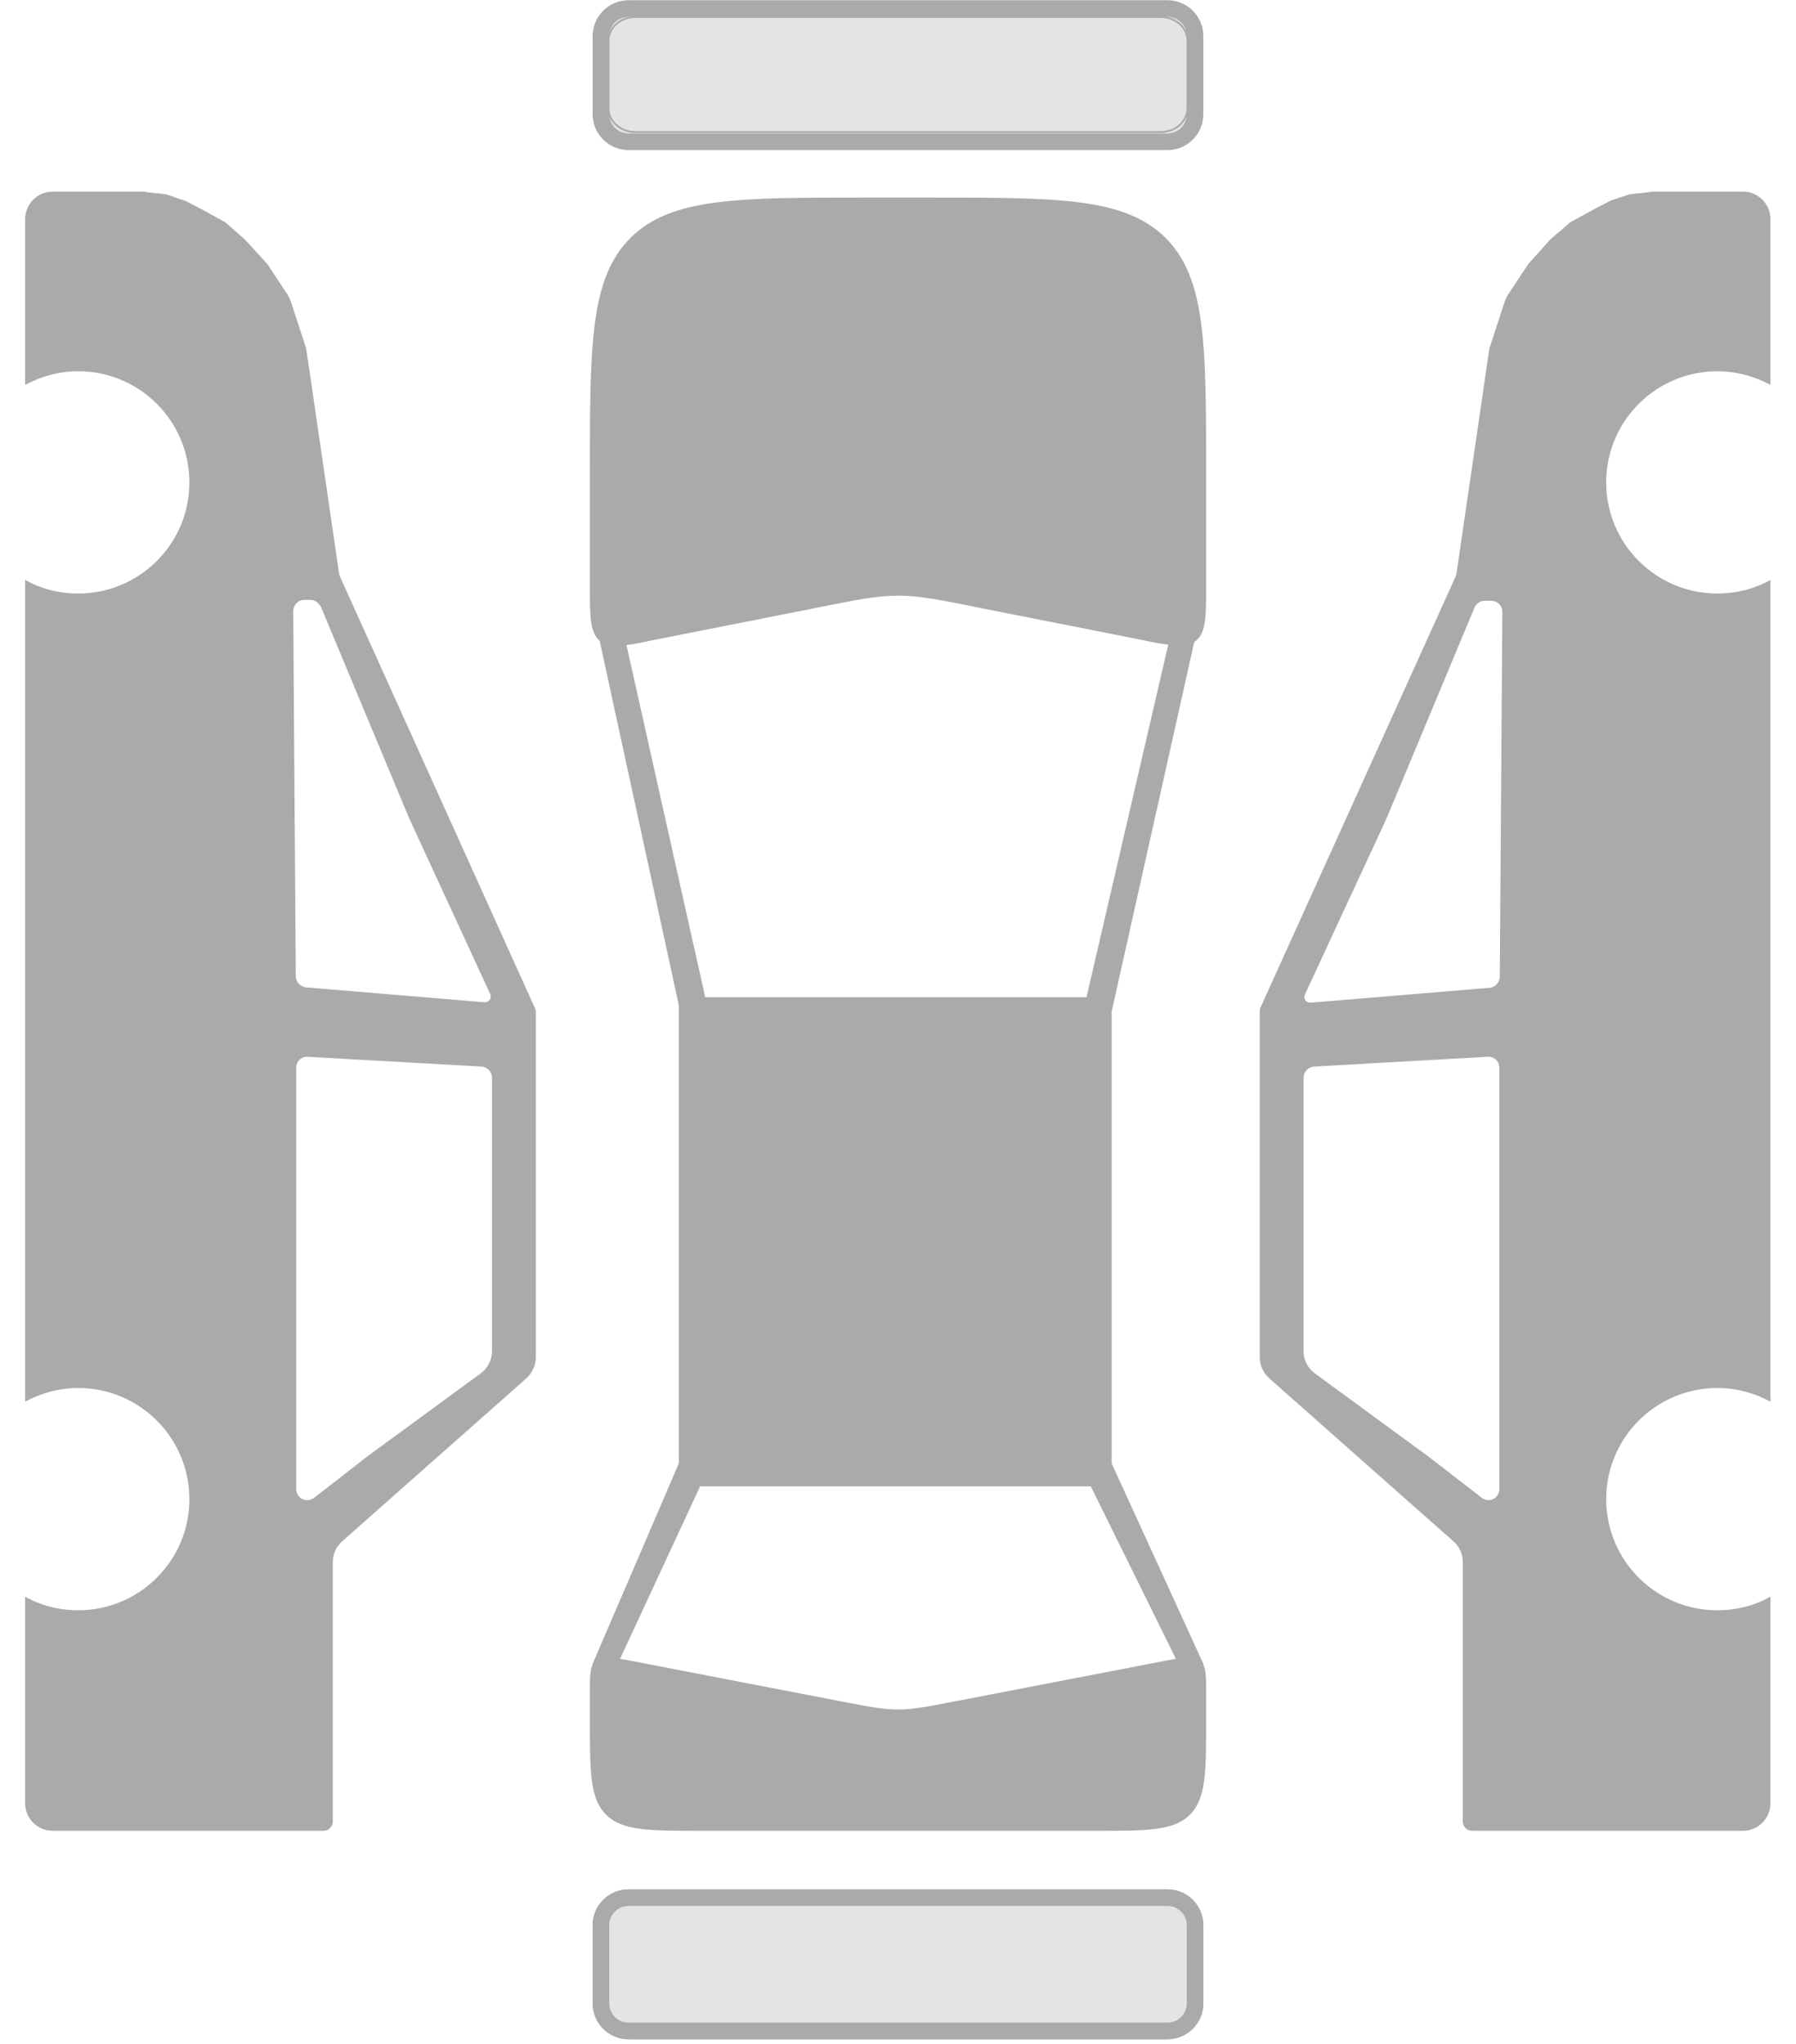
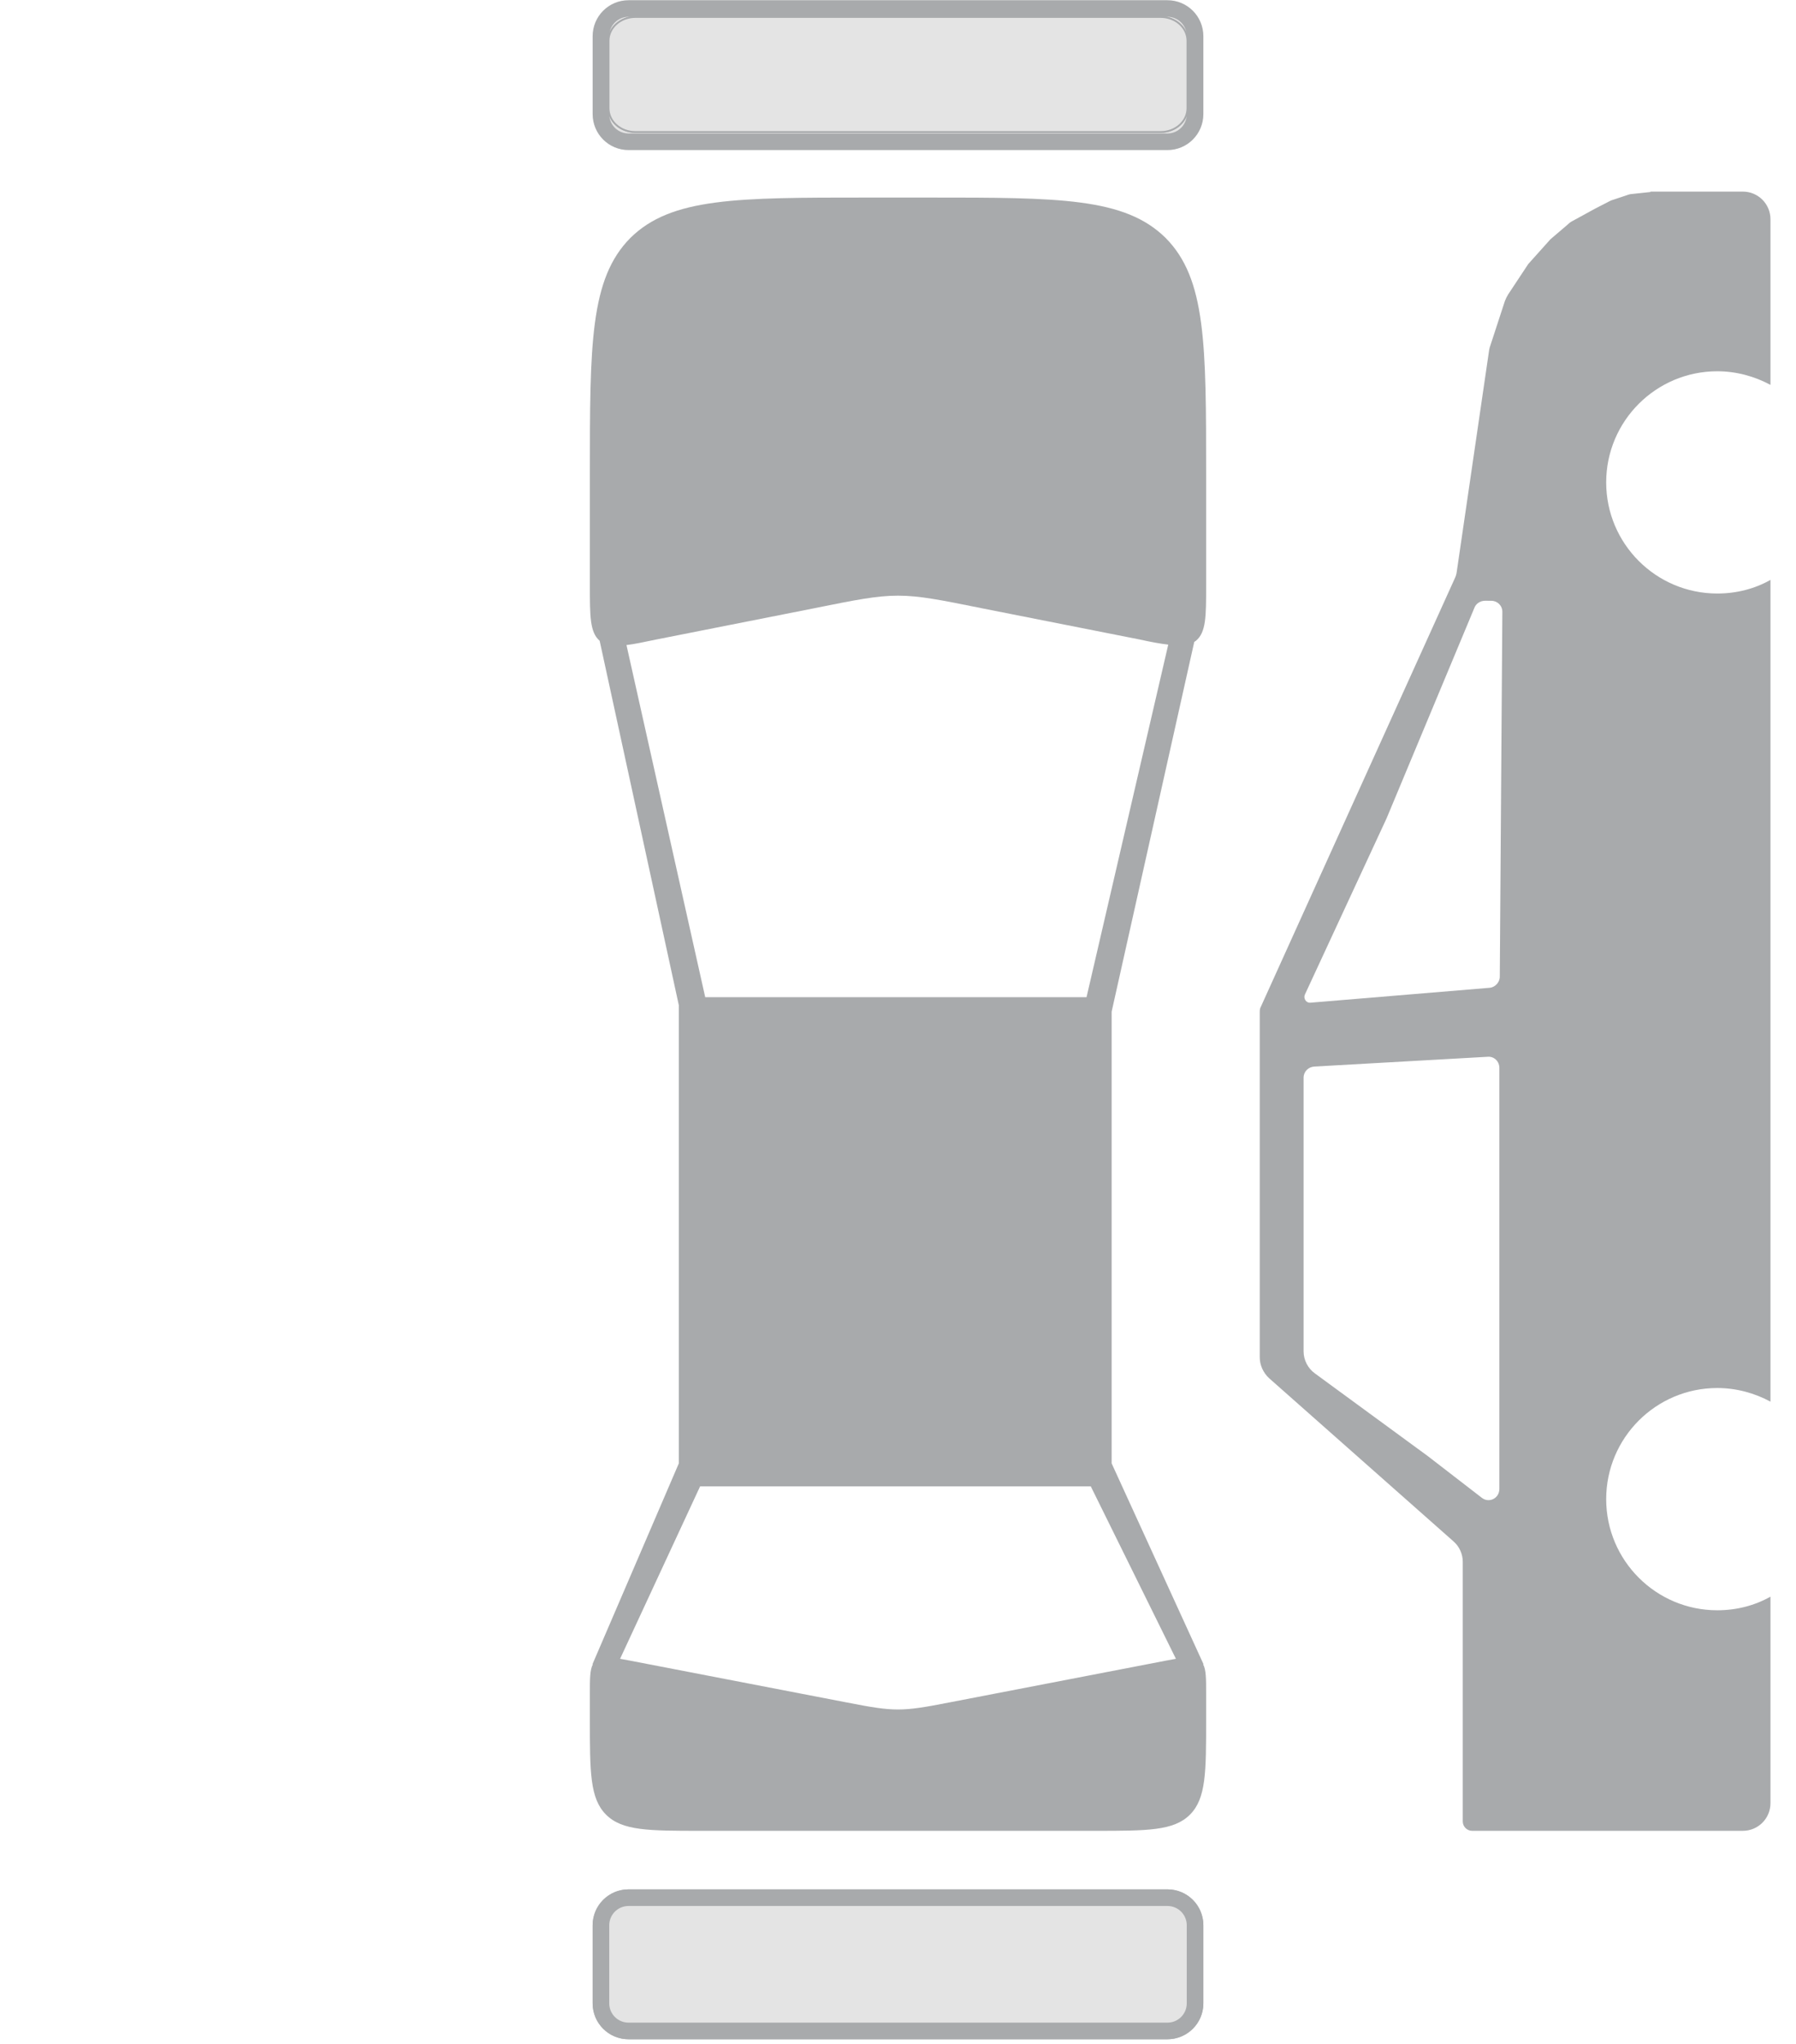
<svg xmlns="http://www.w3.org/2000/svg" version="1.2" viewBox="0 0 422 480" width="422" height="480">
  <title>Group_246_original-svg</title>
  <defs>
    <clipPath clipPathUnits="userSpaceOnUse" id="cp1">
      <path d="m34.25 483h73v20h-73z" />
    </clipPath>
    <clipPath clipPathUnits="userSpaceOnUse" id="cp2">
      <path d="m34.25 483h20v20h-20z" />
    </clipPath>
    <clipPath clipPathUnits="userSpaceOnUse" id="cp3">
-       <path d="m119.25 483h101v20h-101z" />
+       <path d="m119.25 483h101h-101z" />
    </clipPath>
    <clipPath clipPathUnits="userSpaceOnUse" id="cp4">
      <path d="m119.25 483h20v20h-20z" />
    </clipPath>
    <clipPath clipPathUnits="userSpaceOnUse" id="cp5">
      <path d="m232.25 483h65v20h-65z" />
    </clipPath>
    <clipPath clipPathUnits="userSpaceOnUse" id="cp6">
      <path d="m232.25 483h20v20h-20z" />
    </clipPath>
    <clipPath clipPathUnits="userSpaceOnUse" id="cp7">
      <path d="m309.25 483h78v20h-78z" />
    </clipPath>
    <clipPath clipPathUnits="userSpaceOnUse" id="cp8">
      <path d="m309.25 483h20v20h-20z" />
    </clipPath>
  </defs>
  <style>
		.s0 { fill: #e4e4e4;stroke: #a8aaac;stroke-width: 3.9 } 
		.s1 { fill: #e4e4e4;stroke: #a8aaac;stroke-width: .4 } 
		.s2 { fill: #a8aaac } 
		.s3 { fill: #e4e4e4;stroke: #a8aaac } 
		.s4 { fill: #282830 } 
		.s5 { fill: #68b7ff;stroke: #a8aaac } 
		.s6 { fill: #fae210;stroke: #a8aaac } 
		.s7 { fill: #ff0d47;stroke: #a8aaac } 
	</style>
  <path class="s0" d="m147.7 445.7h126.6c3.6 0 6.5 2.9 6.5 6.5v18.3c0 3.6-2.9 6.5-6.5 6.5h-126.6c-3.6 0-6.5-2.9-6.5-6.5v-18.3c0-3.6 2.9-6.5 6.5-6.5z" />
  <path class="s0" d="m147.7 445.7h126.6c3.6 0 6.5 2.9 6.5 6.5v18.3c0 3.6-2.9 6.5-6.5 6.5h-126.6c-3.6 0-6.5-2.9-6.5-6.5v-18.3c0-3.6 2.9-6.5 6.5-6.5z" />
  <path class="s0" d="m147.7 2h126.6c3.6 0 6.5 2.9 6.5 6.5v18.3c0 3.6-2.9 6.5-6.5 6.5h-126.6c-3.6 0-6.5-2.9-6.5-6.5v-18.3c0-3.6 2.9-6.5 6.5-6.5z" />
  <path class="s1" d="m149.3 4h123.4c3.5 0 6.3 2.5 6.3 5.6v15.8c0 3.1-2.8 5.6-6.3 5.6h-123.4c-3.5 0-6.3-2.5-6.3-5.6v-15.8c0-3.1 2.8-5.6 6.3-5.6z" />
  <path class="s1" d="m149.3 4h123.4c3.5 0 6.3 2.5 6.3 5.6v15.8c0 3.1-2.8 5.6-6.3 5.6h-123.4c-3.5 0-6.3-2.5-6.3-5.6v-15.8c0-3.1 2.8-5.6 6.3-5.6z" />
  <path fill-rule="evenodd" class="s2" d="m138.6 111.6c0-30.7 0-46.1 9.5-55.7 9.6-9.5 25-9.5 55.7-9.5h14.4c30.7 0 46.1 0 55.7 9.5 9.5 9.6 9.5 25 9.5 55.7v25.9c0 7.3 0 11-2.4 13q-0.2 0.1-0.4 0.3l-19.4 86.8v106.1l21.6 47.2h-0.1c0.7 1.3 0.7 3.4 0.7 6.8v6.2c0 12.3 0 18.5-3.8 22.3-3.8 3.8-10 3.8-22.3 3.8h-92.6c-12.3 0-18.5 0-22.3-3.8-3.8-3.8-3.8-10-3.8-22.3v-6.2c0-3.4 0-5.5 0.7-6.8h-0.1l20.3-47.2v-107.6l-18.6-85.6c-2.3-2-2.3-5.7-2.3-13zm8.6 39.9l18.5 82.7h89.6l19.2-82.8c-1.8-0.2-4-0.6-6.7-1.2l-36.9-7.3c-9.9-2-14.9-3-19.9-3-5 0-10 1-19.9 3l-36.9 7.3c-2.9 0.6-5.2 1.1-7 1.3zm51.5 248.3c6.1 1.2 9.2 1.7 12.3 1.7 3.1 0 6.2-0.5 12.3-1.7l50.8-9.8q1.2-0.2 2.2-0.4l-20-40.5h-91.8l-18.8 40.5q1 0.2 2.2 0.4z" />
  <g id="Clip-Path" clip-path="url(#cp1)">
    <g>
      <g id="Clip-Path" clip-path="url(#cp2)">
        <g>
          <path class="s3" d="m53.8 493c0 5.2-4.3 9.5-9.5 9.5-5.3 0-9.5-4.3-9.5-9.5 0-5.2 4.2-9.5 9.5-9.5 5.2 0 9.5 4.3 9.5 9.5z" />
        </g>
      </g>
      <path fill-rule="evenodd" class="s4" d="m63.9 497.6q-1.3 0-2.4-0.6-1.1-0.6-1.8-1.7-0.6-1.1-0.6-2.4 0-1.4 0.6-2.4 0.7-1.1 1.8-1.7 1.1-0.7 2.4-0.7 1.4 0 2.5 0.7 1.1 0.6 1.7 1.7 0.6 1 0.6 2.4 0 1.3-0.6 2.4-0.6 1.1-1.7 1.7-1.1 0.6-2.5 0.6zm0-0.9q1.1 0 2-0.5 0.8-0.5 1.3-1.4 0.5-0.8 0.5-1.9 0-1.1-0.5-2-0.5-0.8-1.3-1.3-0.9-0.5-2-0.5-1.1 0-1.9 0.5-0.9 0.5-1.4 1.3-0.5 0.9-0.5 2 0 1.1 0.5 1.9 0.5 0.9 1.4 1.4 0.8 0.5 1.9 0.5zm9.5-5.9q0.4 0 0.8 0.2l-0.3 0.9q-0.3-0.2-0.6-0.2-0.8 0-1.2 0.7-0.4 0.6-0.4 1.6v3.5h-0.9v-6.5h0.9v1.1q0.3-0.7 0.7-1 0.4-0.3 1-0.3zm2.1 0.2h0.9v6.5h-0.9zm0.5-1.4q-0.3 0-0.5-0.2-0.2-0.2-0.2-0.5 0-0.3 0.2-0.5 0.2-0.2 0.5-0.2 0.3 0 0.5 0.2 0.2 0.2 0.2 0.5 0 0.3-0.2 0.5-0.2 0.2-0.5 0.2zm2.2 10.8q-0.5 0-0.8-0.2l0.1-0.8q0.2 0.1 0.5 0.1 0.5 0 0.6-0.3 0.2-0.3 0.2-1v-7.2h0.9v7.3q0 1.1-0.4 1.6-0.3 0.5-1.1 0.5zm1.1-10.8q-0.3 0-0.5-0.2-0.2-0.2-0.2-0.5 0-0.3 0.2-0.5 0.2-0.2 0.5-0.2 0.3 0 0.5 0.2 0.2 0.2 0.2 0.5 0 0.3-0.2 0.5-0.2 0.2-0.5 0.2zm2.9 1.4h0.9v6.5h-0.9zm0.4-1.4q-0.3 0-0.5-0.2-0.1-0.2-0.1-0.5 0-0.3 0.1-0.5 0.2-0.2 0.5-0.2 0.3 0 0.5 0.2 0.2 0.2 0.2 0.5 0 0.3-0.2 0.5-0.2 0.2-0.5 0.2zm6.2 1.3q1.1 0 1.7 0.7 0.6 0.6 0.6 2v4h-0.9v-3.8q0-1-0.4-1.5-0.5-0.6-1.3-0.6-0.6 0-1.1 0.3-0.5 0.3-0.7 0.8-0.3 0.4-0.3 1v3.8h-0.9v-6.6h0.9v1.2q0.3-0.6 0.9-0.9 0.7-0.4 1.5-0.4zm7.2 0q1.3 0 2 0.7 0.7 0.6 0.7 1.9v4.1h-0.9v-1.2q-0.3 0.6-1 0.9-0.6 0.4-1.5 0.4-1 0-1.6-0.5-0.6-0.6-0.6-1.5 0-0.7 0.5-1.1 0.4-0.5 1.4-0.7 1-0.2 2.8-0.2v-0.2q0-0.8-0.5-1.3-0.5-0.5-1.4-0.5-1.2 0-2.1 0.8l-0.3-0.8q0.5-0.4 1.1-0.6 0.7-0.2 1.4-0.2zm-0.5 6q0.5 0 1.1-0.2 0.5-0.2 0.8-0.6 0.4-0.5 0.4-1.1v-0.7q-1.5 0-2.3 0.2-0.8 0.1-1.1 0.4-0.4 0.3-0.4 0.8 0 0.6 0.4 0.9 0.4 0.3 1.1 0.3zm6.8 0.8q-0.6 0-1-0.4-0.3-0.4-0.3-1.2v-8.3h0.9v8.2q0 0.9 0.6 0.9 0.2 0 0.4-0.1 0.2-0.1 0.3-0.1l0.1 0.7q-0.4 0.3-1 0.3z" />
    </g>
  </g>
  <g id="Clip-Path" clip-path="url(#cp3)">
    <g>
      <g id="Clip-Path" clip-path="url(#cp4)">
        <g>
          <path class="s5" d="m138.8 493c0 5.2-4.3 9.5-9.5 9.5-5.3 0-9.5-4.3-9.5-9.5 0-5.2 4.2-9.5 9.5-9.5 5.2 0 9.5 4.3 9.5 9.5z" />
        </g>
      </g>
      <path fill-rule="evenodd" class="s4" d="m149.7 496.6v0.9h-5.1v-9.2h1v8.3zm4.3 1q-1 0-1.8-0.4-0.8-0.4-1.2-1.2-0.4-0.8-0.4-1.8 0-1 0.4-1.7 0.4-0.8 1.2-1.2 0.8-0.5 1.8-0.5 1 0 1.7 0.5 0.8 0.4 1.3 1.2 0.4 0.7 0.4 1.7 0 1-0.4 1.8-0.5 0.8-1.3 1.2-0.7 0.4-1.7 0.4zm0-0.8q0.7 0 1.3-0.4 0.6-0.3 0.9-0.9 0.3-0.5 0.3-1.3 0-0.7-0.3-1.3-0.4-0.5-0.9-0.9-0.6-0.3-1.3-0.3-0.7 0-1.3 0.3-0.6 0.4-0.9 0.9-0.3 0.6-0.3 1.3 0 0.8 0.3 1.3 0.3 0.6 0.9 0.9 0.6 0.4 1.3 0.4zm5.2-9.1h1v6.4l3-3.1h1.2l-3.1 3.1 3.3 3.4h-1.3l-3.1-3.4v3.4h-1zm9.3 3.1q1.2 0 1.9 0.7 0.7 0.6 0.7 1.9v4.1h-0.9v-1.2q-0.3 0.6-1 1-0.6 0.3-1.5 0.3-1 0-1.6-0.5-0.6-0.5-0.6-1.4 0-0.8 0.5-1.2 0.4-0.5 1.5-0.7 1-0.2 2.7-0.2v-0.2q0-0.8-0.5-1.3-0.5-0.5-1.4-0.5-1.1 0-2.1 0.8l-0.3-0.8q0.5-0.3 1.1-0.6 0.7-0.2 1.5-0.2zm-0.6 6.1q0.6 0 1.1-0.2 0.5-0.3 0.8-0.7 0.4-0.4 0.4-1.1v-0.6q-1.4 0-2.2 0.1-0.9 0.2-1.2 0.5-0.3 0.2-0.3 0.7 0 0.6 0.3 0.9 0.4 0.4 1.1 0.4zm6.8 0.7q-0.6 0-1-0.4-0.3-0.4-0.3-1.2v-8.3h0.9v8.2q0 0.9 0.6 0.9 0.2 0 0.4-0.1 0.2 0 0.3-0.1l0.1 0.8q-0.4 0.2-1 0.2zm10-5q0.9 0.2 1.4 0.8 0.5 0.6 0.5 1.5 0 1.2-0.8 1.9-0.7 0.7-2.1 0.7h-3v-9.3h2.5q1.3 0 2.1 0.7 0.7 0.6 0.7 1.7 0 1.4-1.3 2zm-3.1-0.2h1.7q0.8 0 1.3-0.5 0.5-0.5 0.5-1.2 0-0.7-0.5-1.2-0.5-0.4-1.4-0.4h-1.6zm2.1 4.2q0.9 0 1.4-0.5 0.5-0.4 0.5-1.3 0-0.7-0.5-1.1-0.4-0.5-1.3-0.5h-2.2v3.4zm7.8 1q-1 0-1.8-0.4-0.8-0.5-1.2-1.2-0.4-0.8-0.4-1.8 0-1 0.4-1.7 0.4-0.8 1.2-1.2 0.8-0.5 1.8-0.5 1 0 1.7 0.5 0.8 0.4 1.3 1.2 0.4 0.7 0.4 1.7 0 1-0.4 1.8-0.5 0.7-1.3 1.2-0.7 0.4-1.7 0.4zm0-0.9q0.7 0 1.3-0.3 0.5-0.3 0.9-0.9 0.3-0.5 0.3-1.3 0-0.7-0.4-1.3-0.3-0.6-0.8-0.9-0.6-0.3-1.3-0.3-0.8 0-1.3 0.3-0.6 0.3-0.9 0.9-0.3 0.6-0.3 1.3 0 0.8 0.3 1.3 0.3 0.6 0.9 0.9 0.5 0.3 1.3 0.3zm10.3-5.8l-3 7.5q-0.4 1-1 1.4-0.5 0.5-1.3 0.5-0.5 0-0.8-0.1l0.1-0.9q0.3 0.1 0.5 0.1 0.6 0 1-0.3 0.4-0.2 0.7-1l0.4-1-2.8-6.2h1l2.3 5.2 2-5.2zm3.8-0.1q1.2 0 1.9 0.7 0.7 0.6 0.7 1.9v4.1h-0.9v-1.2q-0.3 0.6-1 1-0.6 0.3-1.4 0.3-1.1 0-1.7-0.5-0.6-0.5-0.6-1.4 0-0.8 0.5-1.2 0.5-0.5 1.5-0.7 1-0.2 2.7-0.2v-0.2q0-0.8-0.5-1.3-0.5-0.5-1.4-0.5-1.1 0-2.1 0.8l-0.3-0.8q0.5-0.3 1.1-0.6 0.7-0.2 1.5-0.2zm-0.6 6q0.6 0 1.1-0.1 0.5-0.3 0.9-0.7 0.3-0.4 0.3-1.1v-0.7q-1.4 0.1-2.2 0.2-0.8 0.2-1.2 0.5-0.3 0.2-0.3 0.7 0 0.6 0.4 0.9 0.3 0.4 1 0.3zm6.8 0.8q-0.6 0-1-0.4-0.3-0.4-0.3-1.2v-8.3h0.9v8.2q0 0.9 0.6 0.9 0.2 0 0.4-0.1 0.2 0 0.3-0.1l0.2 0.8q-0.5 0.2-1.1 0.2zm3.5-0.1h-1.2v-7h1.2z" />
    </g>
  </g>
  <g id="Clip-Path" clip-path="url(#cp5)">
    <g>
      <g id="Clip-Path" clip-path="url(#cp6)">
        <g>
-           <path class="s6" d="m251.8 493c0 5.2-4.3 9.5-9.5 9.5-5.3 0-9.5-4.3-9.5-9.5 0-5.2 4.2-9.5 9.5-9.5 5.2 0 9.5 4.3 9.5 9.5z" />
-         </g>
+           </g>
      </g>
      <path fill-rule="evenodd" class="s4" d="m261.7 492.7q0.8 0.1 1.3 0.7 0.5 0.6 0.5 1.5 0 1.2-0.7 1.9-0.8 0.7-2.1 0.7h-3.1v-9.2h2.6q1.3 0 2 0.6 0.7 0.7 0.7 1.7 0 1.4-1.2 2.1zm-3.1-0.3h1.6q0.8 0 1.3-0.5 0.5-0.5 0.5-1.2 0-0.7-0.5-1.1-0.5-0.5-1.4-0.5h-1.5zm2 4.2q0.9 0 1.4-0.4 0.6-0.5 0.6-1.3 0-0.8-0.5-1.2-0.5-0.4-1.3-0.4h-2.2v3.3zm7.7 1q-1 0-1.8-0.4-0.7-0.4-1.2-1.2-0.4-0.8-0.4-1.8 0-1 0.4-1.7 0.5-0.8 1.2-1.2 0.8-0.5 1.8-0.5 1 0 1.8 0.5 0.8 0.4 1.2 1.2 0.4 0.7 0.4 1.7 0 1-0.4 1.8-0.4 0.8-1.2 1.2-0.8 0.4-1.8 0.4zm0-0.8q0.7 0 1.3-0.4 0.6-0.3 0.9-0.9 0.3-0.5 0.3-1.3 0-0.7-0.3-1.3-0.3-0.5-0.9-0.9-0.6-0.3-1.3-0.3-0.7 0-1.3 0.3-0.5 0.4-0.9 0.9-0.3 0.6-0.3 1.3 0 0.8 0.3 1.3 0.4 0.6 0.9 0.9 0.6 0.4 1.3 0.4zm10.4-5.8l-3.1 7.4q-0.4 1-0.9 1.4-0.6 0.5-1.4 0.5-0.4 0-0.7-0.1l0.1-0.8q0.2 0 0.5 0 0.5 0 0.9-0.3 0.4-0.2 0.7-1l0.4-0.9-2.8-6.2h1l2.3 5.1 2-5.1zm3.8-0.2q1.3 0 2 0.7 0.6 0.7 0.6 1.9v4.1h-0.9v-1.1q-0.3 0.5-0.9 0.9-0.7 0.3-1.5 0.3-1 0-1.6-0.5-0.6-0.5-0.6-1.4 0-0.7 0.4-1.2 0.5-0.4 1.5-0.7 1-0.2 2.7-0.2v-0.2q0-0.8-0.4-1.3-0.5-0.5-1.4-0.5-1.2 0-2.2 0.8l-0.2-0.8q0.4-0.3 1.1-0.5 0.7-0.3 1.4-0.3zm-0.5 6.1q0.5 0 1-0.2 0.6-0.2 0.9-0.7 0.3-0.4 0.3-1.1v-0.6q-1.4 0-2.2 0.1-0.8 0.2-1.1 0.5-0.4 0.3-0.4 0.8 0 0.5 0.4 0.8 0.4 0.4 1.1 0.4zm6.8 0.7q-0.7 0-1-0.3-0.4-0.4-0.4-1.2v-8.4h0.9v8.2q0 0.9 0.7 0.9 0.2 0 0.3-0.1 0.2 0 0.4-0.1l0.1 0.8q-0.4 0.2-1 0.2zm3.4-0.1h-1.1v-7h1.1z" />
    </g>
  </g>
  <g id="Clip-Path" clip-path="url(#cp7)">
    <g>
      <g id="Clip-Path" clip-path="url(#cp8)">
        <g>
          <path class="s7" d="m328.8 493c0 5.2-4.3 9.5-9.5 9.5-5.3 0-9.5-4.3-9.5-9.5 0-5.2 4.2-9.5 9.5-9.5 5.2 0 9.5 4.3 9.5 9.5z" />
        </g>
      </g>
      <path fill-rule="evenodd" class="s4" d="m337.5 488.3q1.4 0 2.5 0.5 1.1 0.6 1.6 1.6 0.6 1.1 0.6 2.4 0 1.4-0.6 2.5-0.5 1-1.6 1.6-1.1 0.6-2.5 0.6h-2.9v-9.2zm-0.1 8.3q1.2 0 2.1-0.5 0.8-0.4 1.3-1.3 0.4-0.8 0.4-2 0-1.1-0.4-1.9-0.5-0.8-1.3-1.3-0.9-0.4-2-0.4h-1.9v7.4zm12.5-2.3h-5.3q0 1.1 0.7 1.8 0.6 0.7 1.8 0.7 0.7 0 1.3-0.3 0.6-0.2 1-0.6l0.3 0.8q-0.5 0.4-1.2 0.7-0.7 0.2-1.5 0.2-1 0-1.8-0.4-0.7-0.5-1.1-1.2-0.5-0.8-0.5-1.8 0-0.9 0.5-1.7 0.4-0.8 1.1-1.2 0.7-0.5 1.6-0.5 0.9 0 1.6 0.5 0.7 0.4 1.1 1.2 0.4 0.7 0.4 1.7zm-0.9-0.7q-0.2-0.9-0.7-1.4-0.6-0.6-1.5-0.6-0.8 0-1.4 0.6-0.6 0.5-0.8 1.4zm5.1-3.2q0.7 0 1.3 0.2 0.5 0.3 0.9 0.8h0.1l0.1-0.9h0.9v7.1q0 1-0.3 1.7-0.3 0.6-1 1-0.7 0.3-1.8 0.3-0.7 0-1.4-0.1-0.6-0.1-1.1-0.3v-1.1q0.3 0.2 0.7 0.3 0.5 0.1 0.9 0.2 0.5 0.1 1 0.1 0.9 0 1.4-0.6 0.5-0.5 0.5-1.4c0-0.1 0-0.5 0-0.7q0-0.3 0-0.4-0.4 0.5-0.9 0.8-0.6 0.2-1.3 0.2-1.3 0-2.1-0.9-0.7-1-0.7-2.7 0-1.1 0.3-1.9 0.3-0.8 1-1.3 0.6-0.4 1.5-0.4zm0.2 0.9q-0.6 0-1 0.4-0.4 0.3-0.6 0.9-0.3 0.6-0.3 1.4 0 1.3 0.5 2 0.5 0.7 1.4 0.7 0.5 0 0.9-0.2 0.4-0.1 0.6-0.4 0.3-0.3 0.4-0.7 0.1-0.5 0.1-1.1v-0.3q0-0.9-0.2-1.5-0.2-0.6-0.7-0.9-0.4-0.3-1.1-0.3zm2.1-3.4q0 0.5-0.3 0.9-0.2 0.4-0.7 0.6-0.4 0.2-1 0.2-1 0-1.5-0.5-0.5-0.4-0.5-1.2h0.7q0 0.3 0.2 0.5 0.1 0.2 0.4 0.2 0.3 0.1 0.7 0.1 0.3 0 0.6-0.1 0.3 0 0.5-0.2 0.2-0.2 0.2-0.5zm3.3 3.1h0.9v6.5h-0.9zm0.5-1.4q-0.3 0-0.5-0.2-0.2-0.3-0.2-0.5 0-0.3 0.2-0.5 0.2-0.2 0.5-0.2 0.3 0 0.5 0.2 0.2 0.2 0.2 0.5 0 0.2-0.2 0.5-0.2 0.2-0.5 0.2zm7.3 6q0 0.7-0.4 1.1-0.3 0.5-0.9 0.7-0.4 0.1-0.8 0.2l-0.3 0.6q0.3 0.1 0.6 0.2 0.2 0.1 0.4 0.4 0.1 0.2 0.1 0.5 0 0.4-0.2 0.7-0.2 0.3-0.6 0.5-0.4 0.1-1.1 0.1-0.2 0-0.4 0-0.1 0-0.2 0v-0.8q0.1 0.1 0.3 0.1 0.2 0 0.4 0 0.4 0 0.7-0.1 0.2-0.1 0.2-0.5 0-0.3-0.3-0.5-0.4-0.1-0.9-0.2l0.5-1q-0.7 0-1.2-0.1-0.5-0.1-0.9-0.3v-1q0.4 0.2 1 0.3 0.6 0.2 1.2 0.2 0.9 0 1.3-0.3 0.4-0.2 0.4-0.7 0-0.3-0.2-0.5-0.1-0.2-0.5-0.4-0.3-0.2-1-0.5-0.7-0.2-1.2-0.5-0.5-0.2-0.7-0.6-0.3-0.4-0.3-0.9 0-0.9 0.7-1.4 0.7-0.5 1.9-0.5 0.7 0 1.2 0.1 0.6 0.2 1 0.4l-0.3 0.9q-0.3-0.1-0.7-0.2-0.3-0.1-0.6-0.2-0.3-0.1-0.7-0.1-0.7 0-1 0.3-0.4 0.2-0.4 0.6 0 0.3 0.2 0.5 0.1 0.2 0.5 0.4 0.4 0.2 1.1 0.4 0.7 0.3 1.1 0.5 0.5 0.3 0.7 0.7 0.3 0.3 0.3 0.9zm7.5-1.3h-5.4q0 1.2 0.7 1.8 0.7 0.7 1.8 0.7 0.7 0 1.4-0.3 0.6-0.2 1-0.6l0.3 0.8q-0.5 0.4-1.2 0.7-0.7 0.2-1.5 0.2-1 0-1.8-0.4-0.8-0.5-1.2-1.2-0.4-0.8-0.4-1.8 0-0.9 0.4-1.7 0.4-0.8 1.2-1.2 0.7-0.4 1.6-0.4 0.9 0 1.6 0.4 0.7 0.4 1.1 1.2 0.4 0.7 0.4 1.7zm-1-0.7q-0.1-0.9-0.7-1.4-0.5-0.6-1.4-0.6-0.8 0-1.4 0.6-0.7 0.5-0.8 1.4zm6-2.8q1.1 0 1.8 0.7 0.6 0.7 0.6 2v4h-0.9v-3.8q0-1-0.5-1.5-0.4-0.5-1.3-0.5-0.6 0-1 0.2-0.5 0.3-0.8 0.8-0.3 0.5-0.3 1.1v3.7h-0.9v-6.5h0.9v1.2q0.4-0.6 1-1 0.6-0.4 1.4-0.4z" />
    </g>
  </g>
  <path fill-rule="evenodd" class="s2" d="m341.8 135.9q0.4-0.8 0.5-1.7l7.6-52q0.1-0.6 0.3-1.1l3.4-10.4q0.3-0.8 0.8-1.6l4.7-7.1 5.2-5.8 4.1-3.5q0.5-0.5 1.1-0.8l5.3-2.9 3.5-1.8q0.4-0.2 0.8-0.3l3-1q0.5-0.2 1-0.3l4.7-0.5q0 0 0-0.1 0 0 0.1 0h21.6c3.6 0 6.5 2.9 6.5 6.5v38.9c-3.7-2-8-3.2-12.5-3.2-14.4 0-26.1 11.7-26.1 26.1 0 14.4 11.7 26.1 26.1 26.1 4.5 0 8.8-1.1 12.5-3.2v193c-3.7-2-8-3.2-12.5-3.2-14.4 0-26.1 11.7-26.1 26.1 0 14.4 11.7 26.1 26.1 26.1 4.5 0 8.8-1.1 12.5-3.2v48.5c0 3.6-2.9 6.5-6.5 6.5h-63.6c-1.2 0-2.2-1-2.2-2.2v-61c0-1.8-0.8-3.6-2.2-4.8l-43.3-38.3c-1.4-1.3-2.2-3.1-2.2-4.9v-81.3q0-0.3 0.1-0.7zm6.4 215.9c1.7 1.3 4.1 0.1 4.1-2.1v-98.9c0-1.5-1.2-2.7-2.7-2.6l-40.8 2.3c-1.4 0.1-2.5 1.2-2.5 2.6v64.3c0 2 1 4 2.7 5.2l26.5 19.4zm0.7-210.7c-1 0-2 0.6-2.4 1.5l-20.7 49.6-19.2 41.4c-0.4 0.9 0.3 2 1.3 1.9l42.1-3.5c1.3-0.1 2.4-1.3 2.4-2.6l0.6-85.7c0-1.5-1.2-2.6-2.6-2.6z" />
-   <path fill-rule="evenodd" class="s2" d="m125.7 236.8q0.2 0.4 0.2 0.7v81.3c0 1.8-0.8 3.6-2.2 4.9l-43.3 38.3c-1.4 1.2-2.2 3-2.2 4.8v61c0 1.2-1 2.2-2.2 2.2h-63.6c-3.6 0-6.5-2.9-6.5-6.5v-48.5c3.7 2.1 8 3.2 12.5 3.2 14.4 0 26.1-11.7 26.1-26.1 0-14.4-11.7-26.1-26.1-26.1-4.5 0-8.8 1.2-12.5 3.2v-193c3.7 2.1 8 3.2 12.5 3.2 14.4 0 26.1-11.7 26.1-26.1 0-14.4-11.7-26.1-26.1-26.1-4.5 0-8.8 1.2-12.5 3.2v-38.9c0-3.6 2.9-6.5 6.5-6.5 0.1 0 21.7 0 21.7 0q0 0.1 0 0.1l4.6 0.5q0.6 0.1 1.1 0.3l2.9 1q0.5 0.1 0.9 0.3l3.5 1.8 5.3 2.9q0.6 0.3 1.1 0.8l4 3.5 5.3 5.8 4.7 7.1q0.5 0.8 0.8 1.6l3.4 10.4q0.2 0.5 0.3 1.1l7.6 52q0.1 0.9 0.5 1.7zm-39.3 105.2l26.5-19.4c1.7-1.2 2.7-3.2 2.7-5.2v-64.3c0-1.4-1.1-2.5-2.5-2.6l-40.8-2.3c-1.5-0.1-2.7 1.1-2.7 2.6v98.9c0 2.2 2.4 3.4 4.2 2.1zm-14.9-201.1c-1.5 0-2.6 1.2-2.6 2.7l0.6 85.7c0 1.3 1 2.4 2.4 2.6l42 3.5c1 0 1.7-1 1.3-1.9l-19.1-41.4-20.7-49.6c-0.5-0.9-1.4-1.6-2.4-1.6z" />
</svg>